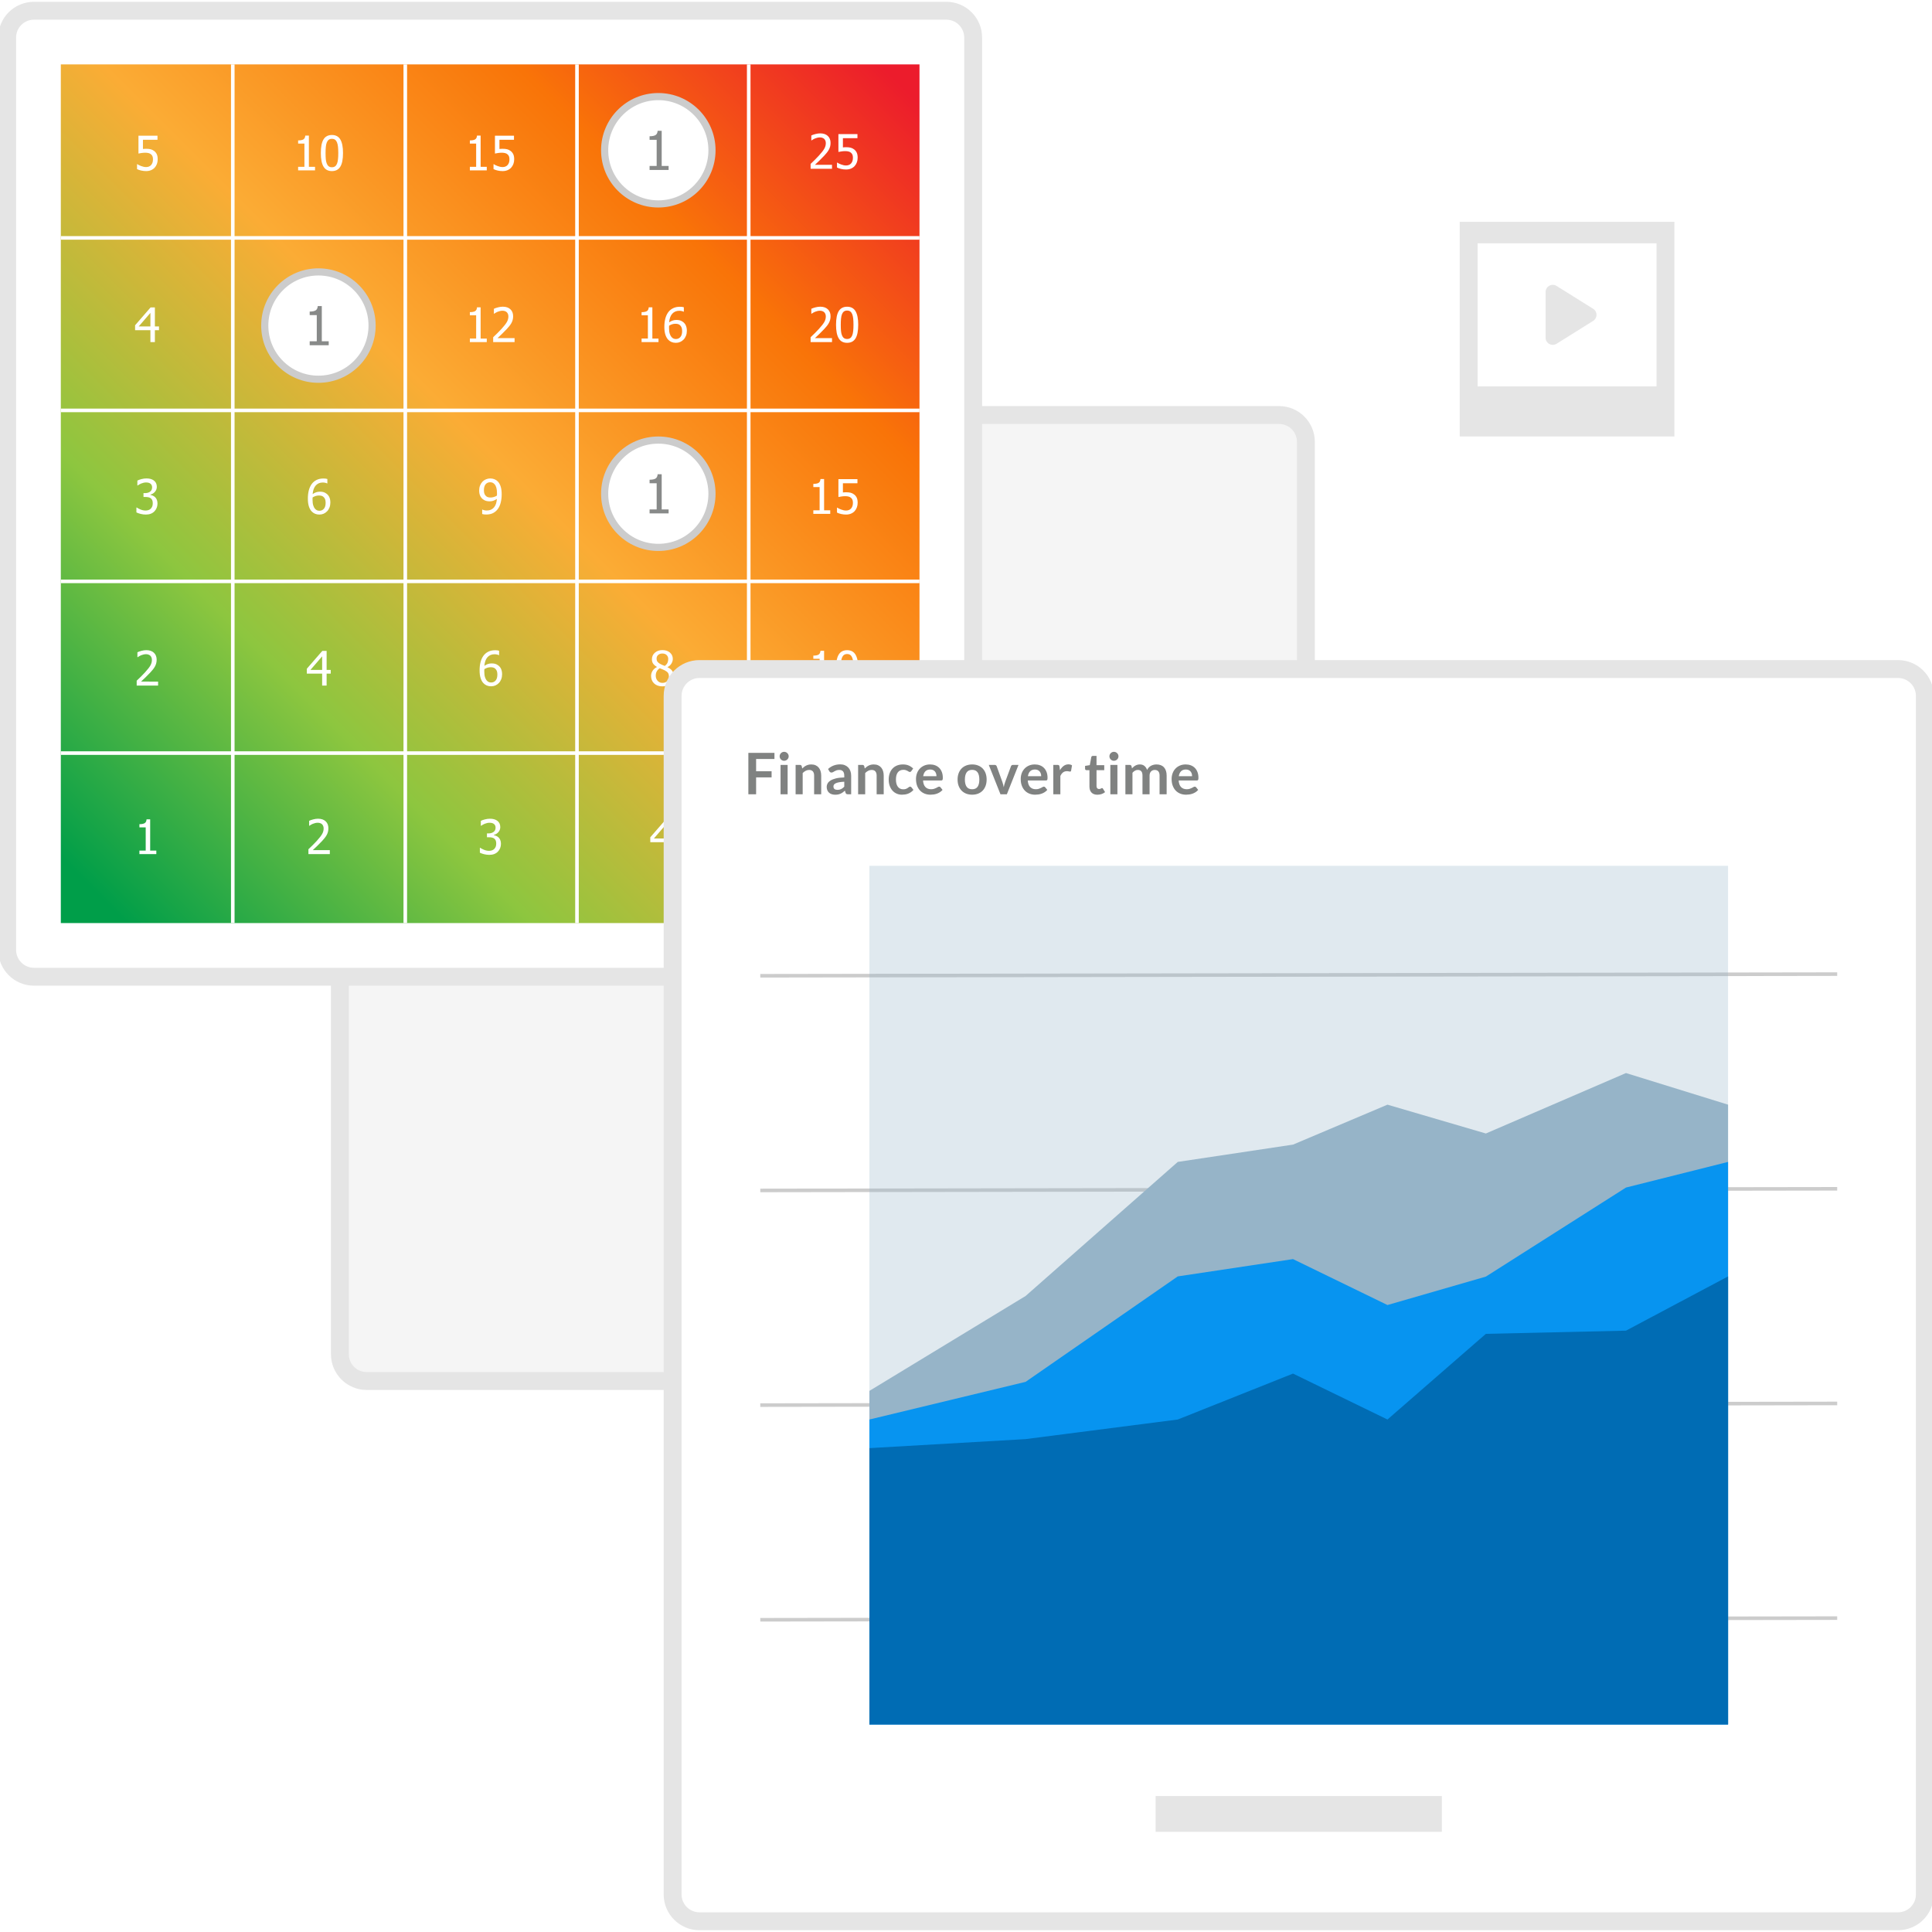
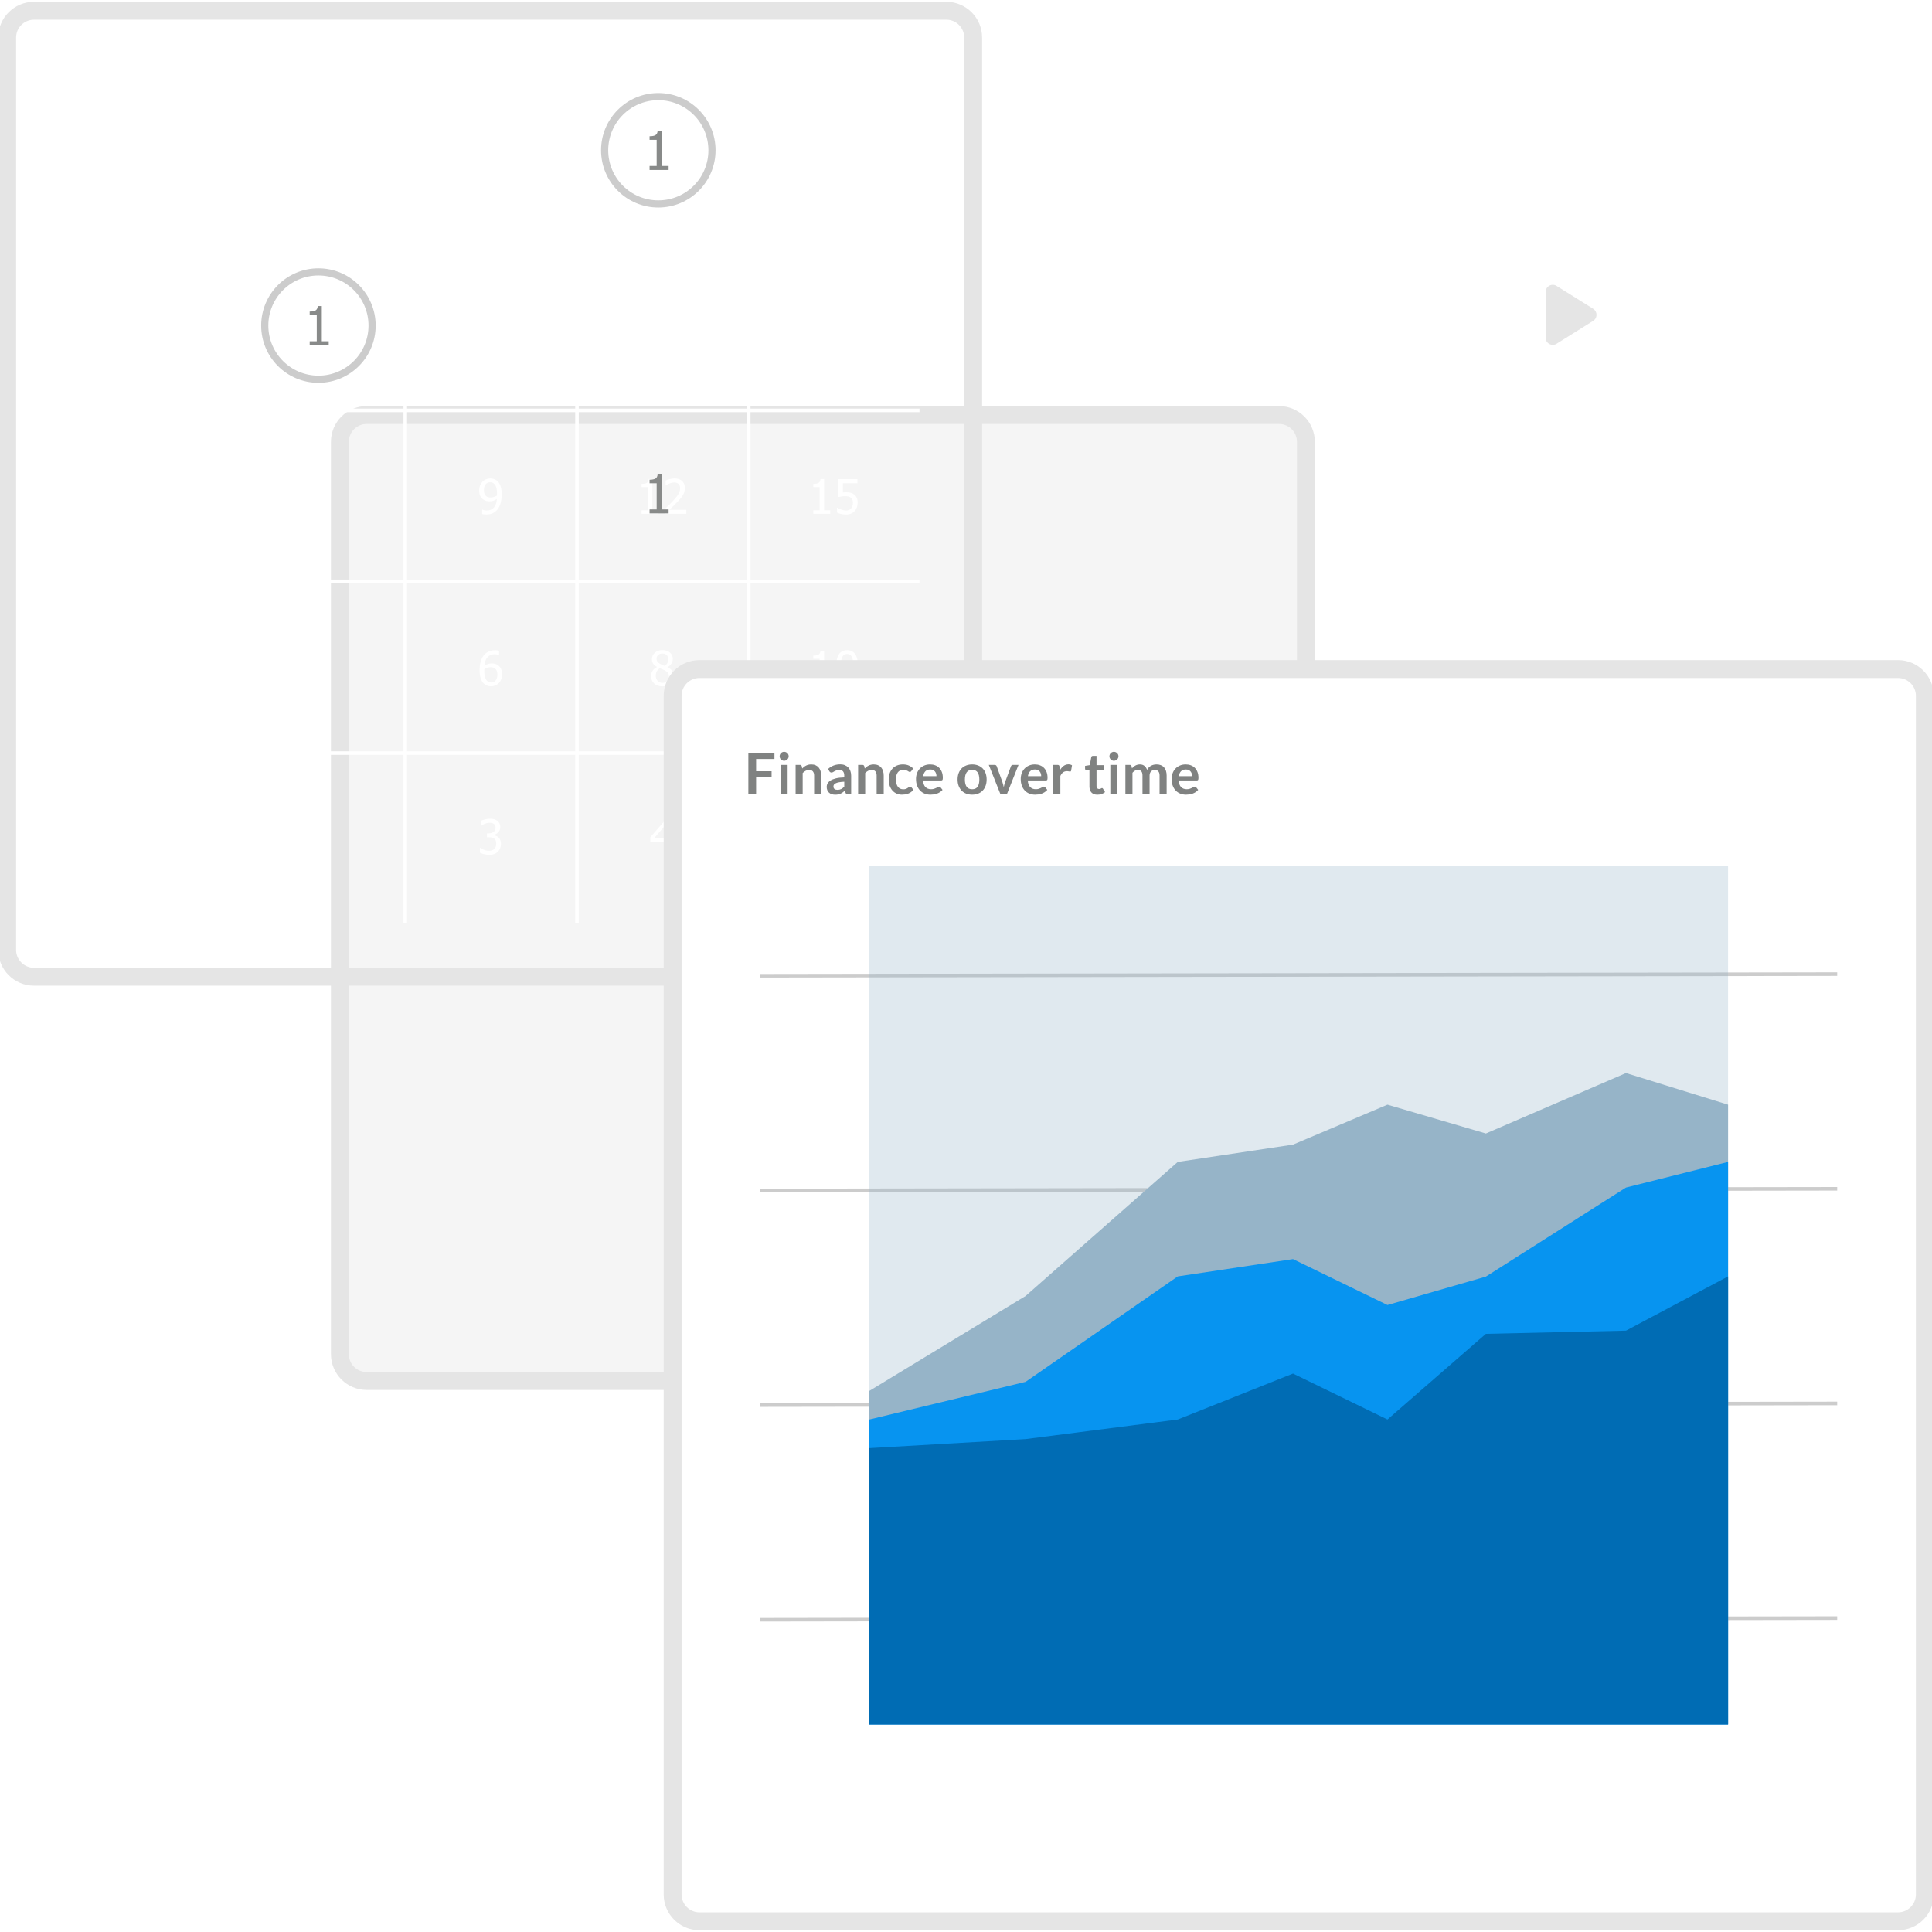
<svg xmlns="http://www.w3.org/2000/svg" xmlns:xlink="http://www.w3.org/1999/xlink" width="540" height="540" viewBox="0 0 540 540">
  <defs>
    <filter id="8lbvqxm6ta" width="101.5%" height="101.5%" x="-.7%" y="-.4%" filterUnits="objectBoundingBox">
      <feOffset dy="1" in="SourceAlpha" result="shadowOffsetOuter1" />
      <feGaussianBlur in="shadowOffsetOuter1" result="shadowBlurOuter1" stdDeviation=".5" />
      <feColorMatrix in="shadowBlurOuter1" values="0 0 0 0 0 0 0 0 0 0 0 0 0 0 0 0 0 0 0.3 0" />
    </filter>
    <filter id="gy7zueh6wc" width="101.5%" height="101.5%" x="-.7%" y="-.4%" filterUnits="objectBoundingBox">
      <feOffset dy="1" in="SourceAlpha" result="shadowOffsetOuter1" />
      <feGaussianBlur in="shadowOffsetOuter1" result="shadowBlurOuter1" stdDeviation=".5" />
      <feColorMatrix in="shadowBlurOuter1" values="0 0 0 0 0 0 0 0 0 0 0 0 0 0 0 0 0 0 0.3 0" />
    </filter>
    <filter id="qsoomwqp0f" width="101.1%" height="101.1%" x="-.6%" y="-.3%" filterUnits="objectBoundingBox">
      <feOffset dy="1" in="SourceAlpha" result="shadowOffsetOuter1" />
      <feGaussianBlur in="shadowOffsetOuter1" result="shadowBlurOuter1" stdDeviation=".5" />
      <feColorMatrix in="shadowBlurOuter1" values="0 0 0 0 0 0 0 0 0 0 0 0 0 0 0 0 0 0 0.3 0" />
    </filter>
    <rect id="35norq2tjb" width="270" height="270" x="96" y="116" rx="7.5" />
-     <rect id="gfa746ccld" width="270" height="270" x="3" y="3" rx="7.5" />
    <rect id="bjw2mgc3sg" width="350" height="350" x="3" y="3" rx="7.5" />
    <linearGradient id="ewieb9ihde" x1="3.774%" x2="97.728%" y1="96.226%" y2="2.272%">
      <stop offset="0%" stop-color="#009E49" />
      <stop offset="25.187%" stop-color="#8DC63F" />
      <stop offset="51.716%" stop-color="#FBAC35" />
      <stop offset="77.426%" stop-color="#F97408" />
      <stop offset="100%" stop-color="#EC1C2C" />
    </linearGradient>
  </defs>
  <g fill="none" fill-rule="evenodd">
    <g>
      <g>
        <g>
          <g fill-rule="nonzero" transform="translate(-698 -2225) translate(130 2225) translate(567)">
            <use fill="#000" filter="url(#8lbvqxm6ta)" xlink:href="#35norq2tjb" />
            <use fill="#F5F5F5" xlink:href="#35norq2tjb" />
          </g>
          <path fill="#E5E5E5" fill-rule="nonzero" d="M358.5 113.5h-255c-5.523 0-10 4.477-10 10v255c0 5.523 4.477 10 10 10h255c5.523 0 10-4.477 10-10v-255c0-5.523-4.477-10-10-10zm-255 5h255c2.761 0 5 2.239 5 5v255c0 2.761-2.239 5-5 5h-255c-2.761 0-5-2.239-5-5v-255c0-2.761 2.239-5 5-5z" transform="translate(-698 -2225) translate(130 2225) translate(567)" />
          <g>
            <g fill-rule="nonzero" transform="translate(-698 -2225) translate(130 2225) translate(567)">
              <use fill="#000" filter="url(#gy7zueh6wc)" xlink:href="#gfa746ccld" />
              <use fill="#FFF" xlink:href="#gfa746ccld" />
            </g>
            <path fill="#E5E5E5" fill-rule="nonzero" d="M265.5.5h-255C4.977.5.5 4.977.5 10.5v255c0 5.523 4.477 10 10 10h255c5.523 0 10-4.477 10-10v-255c0-5.523-4.477-10-10-10zm-255 5h255c2.761 0 5 2.239 5 5v255c0 2.761-2.239 5-5 5h-255c-2.761 0-5-2.239-5-5v-255c0-2.761 2.239-5 5-5z" transform="translate(-698 -2225) translate(130 2225) translate(567)" />
            <g>
-               <path fill="url(#ewieb9ihde)" d="M0 0H240V240H0z" transform="translate(-698 -2225) translate(130 2225) translate(567) translate(18 18)" />
              <g fill="#FFF" fill-rule="nonzero">
                <g>
                  <path d="M.992 0L.992 240-.008 240-.008 0zM49.206 0L49.206 240 48.206 240 48.206 0zM97.198 0L97.198 240 96.198 240 96.198 0zM145.198 0L145.198 240 144.198 240 144.198 0z" transform="translate(-698 -2225) translate(130 2225) translate(567) translate(18 18) translate(47.571)" />
                </g>
                <g>
                  <path d="M.992 0L.992 240-.008 240-.008 0zM49.206 0L49.206 240 48.206 240 48.206 0zM96.992 0L96.992 240 95.992 240 95.992 0zM144.992 0L144.992 240 143.992 240 143.992 0z" transform="translate(-698 -2225) translate(130 2225) translate(567) translate(18 18) rotate(90 96 144)" />
                </g>
              </g>
              <g fill="#FFF" fill-rule="nonzero">
                <path d="M195.192 13.333h-5.983v-1.36c.43-.408.835-.799 1.217-1.172.382-.373.755-.762 1.12-1.166.738-.811 1.241-1.461 1.51-1.95.27-.488.404-.992.404-1.513 0-.27-.042-.506-.127-.71-.085-.204-.2-.373-.348-.508-.152-.13-.328-.227-.528-.293-.2-.065-.418-.097-.657-.097-.23 0-.463.03-.7.088-.237.058-.463.131-.68.218-.183.074-.358.163-.528.267-.169.104-.306.193-.41.267h-.071v-1.38c.269-.135.643-.266 1.123-.394s.934-.192 1.364-.192c.902 0 1.61.24 2.122.719.512.48.768 1.13.768 1.95 0 .377-.044.727-.133 1.048-.09.321-.212.618-.368.892-.16.282-.354.562-.58.84-.225.277-.464.55-.716.82-.408.443-.862.903-1.364 1.38-.5.478-.901.855-1.2 1.133h4.765v1.113zm7.168-3.086c0 .47-.075.903-.225 1.302-.15.4-.359.745-.628 1.036-.273.295-.613.527-1.019.696-.406.17-.86.254-1.364.254-.464 0-.921-.05-1.37-.153-.45-.102-.84-.235-1.169-.4v-1.374h.091c.1.074.243.157.43.25.187.094.393.182.618.264.256.092.49.162.704.212.212.05.45.075.716.075.26 0 .514-.047.761-.14.248-.093.46-.244.638-.453.161-.19.284-.414.368-.67.085-.256.127-.558.127-.905 0-.343-.046-.625-.14-.846-.093-.222-.229-.404-.407-.547-.186-.165-.415-.281-.687-.349-.27-.067-.574-.1-.908-.1-.351 0-.705.027-1.06.08-.357.055-.641.106-.854.154V3.639h5.32v1.14h-4.063v2.578c.156-.018.31-.03.462-.04.152-.008.29-.012.417-.012.494 0 .913.04 1.256.123.343.083.673.243.99.482.32.243.567.547.739.912.171.364.257.84.257 1.425zM195.192 61.778h-5.983v-1.36c.43-.409.835-.8 1.217-1.173.382-.373.755-.761 1.12-1.165.738-.812 1.241-1.462 1.51-1.95.27-.488.404-.993.404-1.514 0-.269-.042-.505-.127-.71-.085-.203-.2-.373-.348-.507-.152-.13-.328-.228-.528-.293-.2-.065-.418-.098-.657-.098-.23 0-.463.03-.7.088-.237.059-.463.131-.68.218-.183.074-.358.163-.528.267-.169.104-.306.193-.41.267h-.071v-1.38c.269-.135.643-.266 1.123-.394s.934-.192 1.364-.192c.902 0 1.61.24 2.122.72.512.479.768 1.129.768 1.95 0 .377-.044.726-.133 1.047-.09.322-.212.619-.368.892-.16.282-.354.562-.58.84-.225.278-.464.551-.716.82-.408.443-.862.903-1.364 1.38-.5.478-.901.856-1.2 1.133h4.765v1.114zm7.324-4.85c0 1.74-.253 3.017-.758 3.83-.506.815-1.286 1.222-2.34 1.222-1.069 0-1.852-.415-2.351-1.244-.5-.829-.749-2.094-.749-3.795 0-1.75.253-3.029.759-3.838.505-.81 1.285-1.215 2.34-1.215 1.068 0 1.851.42 2.35 1.257.5.838.75 2.098.75 3.783zm-1.667 2.955c.126-.32.215-.727.267-1.217.052-.49.078-1.07.078-1.738 0-.665-.026-1.242-.078-1.732-.052-.49-.143-.899-.273-1.224-.13-.33-.31-.58-.537-.752-.228-.172-.524-.257-.889-.257-.36 0-.656.085-.889.257-.232.171-.415.426-.55.765-.13.33-.219.746-.267 1.25-.047.503-.071 1.072-.071 1.706 0 .677.02 1.243.062 1.699.04.455.13.863.27 1.224.126.334.305.591.537.771.232.18.535.27.908.27.36 0 .657-.085.889-.257.232-.171.413-.426.543-.765zM194.697 109.778h-4.727v-.99h1.758v-6.497h-1.758v-.886c.665 0 1.154-.094 1.469-.283.314-.189.491-.546.53-1.07h1.01v8.736h1.718v.99zm7.663-3.086c0 .469-.075.903-.225 1.302-.15.4-.359.744-.628 1.035-.273.295-.613.527-1.019.697-.406.169-.86.254-1.364.254-.464 0-.921-.051-1.37-.153-.45-.102-.84-.236-1.169-.4v-1.374h.091c.1.073.243.157.43.25s.393.181.618.264c.256.091.49.162.704.211.212.05.45.075.716.075.26 0 .514-.046.761-.14.248-.093.46-.244.638-.452.161-.191.284-.415.368-.67.085-.257.127-.558.127-.906 0-.343-.046-.625-.14-.846-.093-.221-.229-.404-.407-.547-.186-.165-.415-.28-.687-.348-.27-.067-.574-.101-.908-.101-.351 0-.705.027-1.06.081-.357.055-.641.106-.854.153v-4.993h5.32v1.14h-4.063v2.577c.156-.017.31-.03.462-.039.152-.009.29-.013.417-.013.494 0 .913.041 1.256.124.343.082.673.243.99.482.32.243.567.546.739.911.171.365.257.84.257 1.426zM194.697 157.778h-4.727v-.99h1.758v-6.497h-1.758v-.886c.665 0 1.154-.094 1.469-.283.314-.189.491-.546.53-1.07h1.01v8.736h1.718v.99zm7.82-4.85c0 1.74-.254 3.017-.76 3.83-.505.815-1.285 1.222-2.34 1.222-1.068 0-1.851-.415-2.35-1.244-.5-.829-.749-2.094-.749-3.795 0-1.75.253-3.029.759-3.838.505-.81 1.285-1.215 2.34-1.215 1.068 0 1.851.42 2.35 1.257.5.838.75 2.098.75 3.783zm-1.668 2.955c.126-.32.215-.727.267-1.217.052-.49.078-1.07.078-1.738 0-.665-.026-1.242-.078-1.732-.052-.49-.143-.899-.273-1.224-.13-.33-.31-.58-.537-.752-.228-.172-.524-.257-.889-.257-.36 0-.656.085-.889.257-.232.171-.415.426-.55.765-.13.33-.219.746-.267 1.25-.047.503-.071 1.072-.071 1.706 0 .677.02 1.243.062 1.699.04.455.13.863.27 1.224.126.334.305.591.537.771.232.18.535.27.908.27.36 0 .657-.085.889-.257.232-.171.413-.426.543-.765zM198.72 201.803c0 .469-.074.903-.224 1.302-.15.4-.36.744-.628 1.035-.274.295-.613.528-1.02.697-.405.17-.86.254-1.363.254-.465 0-.921-.051-1.37-.153-.45-.102-.84-.236-1.17-.4v-1.374h.092c.1.073.243.157.43.25.186.094.392.181.618.264.256.091.49.162.703.212.213.05.452.074.716.074.26 0 .515-.046.762-.14.247-.093.46-.244.638-.452.16-.191.283-.415.368-.67.085-.257.127-.558.127-.906 0-.342-.047-.625-.14-.846-.093-.221-.23-.404-.407-.547-.187-.165-.416-.28-.687-.348-.271-.067-.574-.101-.908-.101-.352 0-.705.027-1.061.081-.356.055-.64.106-.853.153v-4.993h5.319v1.14h-4.063v2.577c.157-.017.31-.03.463-.039.152-.008.29-.013.416-.013.495 0 .914.041 1.257.124.343.082.673.243.99.482.32.243.567.547.738.911.172.365.257.84.257 1.426zM147.192 13.778h-5.983v-1.36c.43-.409.835-.8 1.217-1.173.382-.373.755-.761 1.12-1.165.738-.812 1.241-1.462 1.51-1.95.27-.488.404-.993.404-1.514 0-.269-.042-.505-.127-.71-.085-.203-.2-.373-.348-.507-.152-.13-.328-.228-.528-.293-.2-.065-.418-.098-.657-.098-.23 0-.463.03-.7.088-.237.059-.463.131-.68.218-.183.074-.358.163-.528.267-.169.104-.306.193-.41.267h-.071v-1.38c.269-.135.643-.266 1.123-.394s.934-.192 1.364-.192c.902 0 1.61.24 2.122.72.512.479.768 1.129.768 1.95 0 .377-.044.726-.133 1.047-.09.322-.212.619-.368.892-.16.282-.354.562-.58.84-.225.278-.464.551-.716.82-.408.443-.862.903-1.364 1.38-.5.478-.901.856-1.2 1.133h4.765v1.114zm7.324-4.85c0 1.74-.253 3.017-.758 3.83-.506.815-1.286 1.222-2.34 1.222-1.069 0-1.852-.415-2.351-1.244-.5-.829-.749-2.094-.749-3.795 0-1.75.253-3.029.759-3.838.505-.81 1.285-1.215 2.34-1.215 1.068 0 1.851.42 2.35 1.257.5.838.75 2.098.75 3.783zm-1.667 2.955c.126-.32.215-.727.267-1.217.052-.49.078-1.07.078-1.738 0-.665-.026-1.242-.078-1.732-.052-.49-.143-.899-.273-1.224-.13-.33-.31-.58-.537-.752-.228-.172-.524-.257-.889-.257-.36 0-.656.085-.889.257-.232.171-.415.426-.55.765-.13.33-.219.746-.267 1.25-.047.503-.071 1.072-.071 1.706 0 .677.02 1.243.062 1.699.04.455.13.863.27 1.224.126.334.305.591.537.771.232.18.535.27.908.27.36 0 .657-.085.889-.257.232-.171.413-.426.543-.765zM146.697 61.778h-4.727v-.99h1.758v-6.497h-1.758v-.886c.665 0 1.154-.094 1.469-.283.314-.189.491-.546.53-1.07h1.01v8.736h1.718v.99zm7.923-3.145c0 .5-.082.96-.247 1.38-.165.421-.386.773-.664 1.055-.291.3-.617.526-.977.68-.36.155-.757.232-1.191.232-.439 0-.837-.074-1.195-.222-.358-.147-.674-.367-.947-.657-.334-.352-.596-.822-.785-1.41-.188-.588-.283-1.312-.283-2.171 0-.842.087-1.603.26-2.282.174-.68.441-1.27.801-1.774.352-.49.805-.874 1.361-1.15.556-.275 1.198-.413 1.927-.413.217 0 .419.011.606.033.186.022.351.056.494.104v1.244h-.058c-.117-.065-.287-.125-.508-.18-.221-.054-.458-.08-.71-.08-.807 0-1.46.272-1.956.816-.497.545-.791 1.353-.882 2.425.308-.217.625-.384.95-.5.326-.118.682-.177 1.068-.177.378 0 .709.038.993.114.284.076.58.23.889.46.355.268.62.61.794 1.021.173.413.26.897.26 1.452zm-1.321.052c0-.399-.052-.733-.157-1.002-.104-.27-.273-.5-.507-.69-.17-.14-.362-.23-.577-.274-.214-.043-.435-.065-.66-.065-.304 0-.6.046-.886.137-.286.09-.568.223-.846.397-.009.095-.015.188-.02.277-.004.089-.006.2-.006.335 0 .673.066 1.215.198 1.628.133.412.297.724.492.937.186.204.379.347.576.43.198.082.411.123.641.123.521 0 .943-.186 1.267-.56.323-.373.485-.93.485-1.673zM146.697 109.778h-4.727v-.99h1.758v-6.497h-1.758v-.886c.665 0 1.154-.094 1.469-.283.314-.189.491-.546.53-1.07h1.01v8.736h1.718v.99zm7.773 0h-5.983v-1.36c.43-.409.836-.8 1.218-1.173s.755-.761 1.12-1.165c.738-.812 1.241-1.462 1.51-1.95.27-.488.404-.993.404-1.514 0-.269-.043-.505-.127-.71-.085-.203-.201-.373-.349-.507-.151-.13-.327-.228-.527-.293-.2-.065-.419-.098-.657-.098-.23 0-.464.03-.7.088-.237.059-.464.131-.68.218-.183.074-.359.163-.528.267-.17.104-.306.193-.41.267h-.072v-1.38c.27-.135.644-.266 1.123-.394.48-.128.935-.192 1.364-.192.903 0 1.61.24 2.123.72.512.479.768 1.129.768 1.95 0 .377-.045.726-.134 1.047-.089.322-.211.619-.367.892-.161.282-.354.562-.58.84-.226.278-.464.551-.716.82-.408.443-.863.903-1.364 1.38-.501.478-.902.856-1.201 1.133h4.765v1.114zM149.418 150.343c0-.434-.145-.797-.436-1.087-.29-.291-.694-.437-1.21-.437-.474 0-.861.13-1.163.391-.301.26-.452.612-.452 1.055 0 .32.077.592.23.814.155.22.386.42.694.599.135.073.34.175.615.306.276.13.527.232.752.305.378-.29.634-.589.769-.895.134-.306.201-.656.201-1.051zm.183 4.857c0-.4-.078-.716-.235-.95-.156-.235-.458-.474-.905-.717-.147-.082-.344-.171-.589-.267-.245-.095-.522-.208-.83-.338-.36.238-.636.532-.827.882-.19.35-.286.747-.286 1.194 0 .586.177 1.07.53 1.452.354.382.798.573 1.332.573.547 0 .985-.164 1.315-.491.33-.328.495-.774.495-1.338zm-1.823 2.8c-.482 0-.92-.072-1.315-.216-.395-.143-.732-.35-1.01-.618-.273-.26-.48-.57-.621-.928-.141-.358-.212-.737-.212-1.136 0-.525.14-1.008.42-1.449.28-.44.687-.79 1.22-1.051v-.04c-.477-.277-.83-.58-1.06-.91-.23-.33-.345-.743-.345-1.238 0-.729.275-1.336.826-1.822.552-.487 1.25-.73 2.097-.73.88 0 1.587.232 2.119.694.532.462.797 1.053.797 1.774 0 .434-.127.864-.38 1.289-.254.425-.62.757-1.097.996v.04c.564.264.991.585 1.282.963.29.377.436.863.436 1.458 0 .829-.3 1.523-.901 2.083-.601.56-1.353.84-2.256.84zM151.085 201.556h-1.152v3.333h-1.25v-3.333h-4.284v-1.368l4.336-4.993h1.198v5.319h1.152v1.042zm-2.402-1.042v-3.79l-3.269 3.79h3.269zM98.697 13.778H93.97v-.99h1.758V6.291H93.97v-.886c.665 0 1.154-.094 1.469-.283.314-.189.491-.546.53-1.07h1.01v8.736h1.718v.99zm7.663-3.086c0 .469-.075.903-.225 1.302-.15.4-.359.744-.628 1.035-.273.295-.613.527-1.019.697-.406.169-.86.254-1.364.254-.464 0-.921-.051-1.37-.153-.45-.102-.84-.236-1.169-.4v-1.374h.091c.1.073.243.157.43.25s.393.181.618.264c.256.091.49.162.704.211.212.05.45.075.716.075.26 0 .514-.046.761-.14.248-.093.46-.244.638-.452.161-.191.284-.415.368-.67.085-.257.127-.558.127-.906 0-.343-.046-.625-.14-.846-.093-.221-.229-.404-.407-.547-.186-.165-.415-.28-.687-.348-.27-.067-.574-.101-.908-.101-.351 0-.705.027-1.06.081-.357.055-.641.106-.854.153V4.084h5.32v1.14h-4.063V7.8c.156-.017.31-.03.462-.039.152-.009.29-.013.417-.013.494 0 .913.041 1.256.124.343.082.673.243.99.482.32.243.567.546.739.911.171.365.257.84.257 1.426zM98.697 61.778H93.97v-.99h1.758v-6.497H93.97v-.886c.665 0 1.154-.094 1.469-.283.314-.189.491-.546.53-1.07h1.01v8.736h1.718v.99zm7.773 0h-5.983v-1.36c.43-.409.836-.8 1.218-1.173s.755-.761 1.12-1.165c.738-.812 1.241-1.462 1.51-1.95.27-.488.404-.993.404-1.514 0-.269-.043-.505-.127-.71-.085-.203-.201-.373-.349-.507-.151-.13-.327-.228-.527-.293-.2-.065-.419-.098-.657-.098-.23 0-.464.03-.7.088-.237.059-.464.131-.68.218-.183.074-.359.163-.528.267-.17.104-.306.193-.41.267h-.072v-1.38c.27-.135.644-.266 1.123-.394.48-.128.935-.192 1.364-.192.903 0 1.61.24 2.123.72.512.479.768 1.129.768 1.95 0 .377-.045.726-.134 1.047-.089.322-.211.619-.367.892-.161.282-.354.562-.58.84-.226.278-.464.551-.716.82-.408.443-.863.903-1.364 1.38-.501.478-.902.856-1.201 1.133h4.765v1.114zM101.555 104.068c0-.66-.06-1.197-.182-1.611-.122-.415-.289-.735-.501-.96-.191-.209-.385-.352-.58-.43-.195-.078-.41-.117-.644-.117-.534 0-.96.19-1.276.573-.317.382-.476.935-.476 1.66 0 .408.052.744.157 1.009.104.265.273.492.507.683.165.135.352.225.56.27.209.046.432.069.67.069.279 0 .578-.049.9-.147.32-.097.6-.226.84-.387l.015-.257c.007-.106.01-.225.01-.355zm-4.98-.833c0-.5.081-.955.244-1.367.163-.413.385-.769.667-1.068.27-.287.598-.51.986-.67.389-.161.783-.242 1.182-.242.447 0 .852.075 1.214.225.363.15.676.366.941.648.334.356.594.822.778 1.4.184.577.277 1.306.277 2.187 0 .803-.09 1.564-.27 2.282-.18.718-.446 1.314-.798 1.787-.373.504-.821.888-1.344 1.152-.523.265-1.169.398-1.937.398-.174 0-.358-.01-.554-.03-.195-.02-.377-.055-.547-.107v-1.244h.066c.108.061.277.12.507.176.23.057.465.085.704.085.85 0 1.519-.28 2.005-.84.486-.56.761-1.36.827-2.402-.348.234-.679.405-.993.514-.315.108-.657.163-1.026.163-.36 0-.688-.04-.983-.118-.295-.078-.592-.23-.892-.455-.347-.265-.61-.6-.787-1.006-.178-.406-.267-.895-.267-1.468zM102.98 154.633c0 .5-.082.96-.246 1.38-.165.421-.387.773-.665 1.055-.29.3-.616.526-.976.68-.36.155-.757.232-1.192.232-.438 0-.836-.074-1.194-.222-.358-.147-.674-.367-.947-.657-.335-.352-.596-.822-.785-1.41-.189-.588-.283-1.312-.283-2.171 0-.842.087-1.603.26-2.282.174-.68.44-1.27.801-1.774.352-.49.805-.874 1.36-1.15.556-.275 1.199-.413 1.928-.413.217 0 .419.011.605.033.187.022.352.056.495.104v1.244h-.059c-.117-.065-.286-.125-.507-.18-.222-.054-.458-.08-.71-.08-.807 0-1.46.272-1.956.816-.497.545-.791 1.353-.883 2.425.309-.217.625-.384.951-.5.326-.118.681-.177 1.068-.177.377 0 .708.038.993.114.284.076.58.23.888.46.356.268.62.61.794 1.021.174.413.26.897.26 1.452zm-1.32.052c0-.399-.053-.733-.157-1.002-.104-.27-.273-.5-.508-.69-.169-.14-.361-.23-.576-.274-.215-.043-.435-.065-.66-.065-.305 0-.6.046-.886.137-.287.09-.569.223-.847.397-.008.095-.015.188-.02.277-.003.089-.006.2-.006.335 0 .673.067 1.215.199 1.628.132.412.296.724.492.937.186.204.378.347.576.43.197.082.411.123.641.123.52 0 .943-.186 1.266-.56.324-.373.485-.93.485-1.673zM99.465 196.12c-.234 0-.468.028-.703.084-.234.056-.464.13-.69.221-.208.087-.39.178-.544.274-.154.095-.291.184-.413.267h-.078v-1.374c.282-.152.665-.29 1.149-.413.484-.124.945-.186 1.383-.186.439 0 .822.045 1.15.134.327.088.623.226.888.413.287.208.503.46.648.755.145.295.218.64.218 1.035 0 .534-.176 1.003-.527 1.407-.352.403-.773.66-1.263.768v.09c.204.04.422.107.654.203.232.095.448.236.648.423s.362.426.488.72c.126.292.189.65.189 1.07 0 .439-.075.841-.225 1.208-.15.367-.361.691-.634.973-.283.295-.623.519-1.023.67-.399.153-.852.229-1.36.229-.486 0-.968-.059-1.446-.176-.477-.117-.879-.258-1.204-.423v-1.374h.091c.274.2.64.39 1.1.573.46.182.92.273 1.38.273.265 0 .531-.042.798-.127.267-.084.49-.222.667-.413.174-.19.306-.401.398-.631.09-.23.136-.521.136-.873 0-.351-.05-.64-.153-.866-.102-.225-.244-.403-.426-.534-.182-.13-.398-.22-.648-.27-.25-.05-.52-.075-.81-.075h-.554v-1.08h.43c.586 0 1.062-.14 1.429-.417.367-.278.55-.681.55-1.211 0-.243-.048-.452-.143-.628-.096-.176-.217-.316-.365-.42-.165-.113-.347-.191-.547-.235-.2-.043-.412-.065-.638-.065zM50.697 13.778H45.97v-.99h1.758V6.291H45.97v-.886c.665 0 1.154-.094 1.469-.283.314-.189.491-.546.53-1.07h1.01v8.736h1.718v.99zm7.82-4.85c0 1.74-.254 3.017-.76 3.83-.505.815-1.285 1.222-2.34 1.222-1.068 0-1.851-.415-2.35-1.244-.5-.829-.749-2.094-.749-3.795 0-1.75.253-3.029.759-3.838.505-.81 1.285-1.215 2.34-1.215 1.068 0 1.851.42 2.35 1.257.5.838.75 2.098.75 3.783zm-1.668 2.955c.126-.32.215-.727.267-1.217.052-.49.078-1.07.078-1.738 0-.665-.026-1.242-.078-1.732-.052-.49-.143-.899-.273-1.224-.13-.33-.31-.58-.537-.752-.228-.172-.524-.257-.889-.257-.36 0-.656.085-.889.257-.232.171-.415.426-.55.765-.13.33-.219.746-.267 1.25-.047.503-.071 1.072-.071 1.706 0 .677.02 1.243.062 1.699.04.455.13.863.27 1.224.126.334.305.591.537.771.232.18.535.27.908.27.36 0 .657-.085.889-.257.232-.171.413-.426.543-.765zM53.418 54.343c0-.434-.145-.797-.436-1.087-.29-.291-.694-.437-1.21-.437-.474 0-.861.13-1.163.391-.301.26-.452.612-.452 1.055 0 .32.077.592.23.814.155.22.386.42.694.599.135.073.34.175.615.306.276.13.527.232.752.305.378-.29.634-.589.769-.895.134-.306.201-.656.201-1.051zm.183 4.857c0-.4-.078-.716-.235-.95-.156-.235-.458-.474-.905-.717-.147-.082-.344-.171-.589-.267-.245-.095-.522-.208-.83-.338-.36.238-.636.532-.827.882-.19.35-.286.747-.286 1.194 0 .586.177 1.07.53 1.452.354.382.798.573 1.332.573.547 0 .985-.164 1.315-.491.33-.328.495-.774.495-1.338zM51.778 62c-.482 0-.92-.072-1.315-.216-.395-.143-.732-.35-1.01-.618-.273-.26-.48-.57-.621-.928-.141-.358-.212-.737-.212-1.136 0-.525.14-1.008.42-1.449.28-.44.687-.79 1.22-1.051v-.04c-.477-.277-.83-.58-1.06-.91-.23-.33-.345-.743-.345-1.238 0-.729.275-1.336.826-1.822.552-.487 1.25-.73 2.097-.73.88 0 1.587.232 2.119.694.532.462.797 1.053.797 1.774 0 .434-.127.864-.38 1.289-.254.425-.62.757-1.097.996v.04c.564.264.991.585 1.282.963.29.377.436.863.436 1.458 0 .829-.3 1.523-.901 2.083-.601.56-1.353.84-2.256.84zM54.98 106.633c0 .5-.082.96-.246 1.38-.165.421-.387.773-.665 1.055-.29.3-.616.526-.976.68-.36.155-.757.232-1.192.232-.438 0-.836-.074-1.194-.222-.358-.147-.674-.367-.947-.657-.335-.352-.596-.822-.785-1.41-.189-.588-.283-1.312-.283-2.171 0-.842.087-1.603.26-2.282.174-.68.44-1.27.801-1.774.352-.49.805-.874 1.36-1.15.556-.275 1.199-.413 1.928-.413.217 0 .419.011.605.033.187.022.352.056.495.104v1.244h-.059c-.117-.065-.286-.125-.507-.18-.222-.054-.458-.08-.71-.08-.807 0-1.46.272-1.956.816-.497.545-.791 1.353-.883 2.425.309-.217.625-.384.951-.5.326-.118.681-.177 1.068-.177.377 0 .708.038.993.114.284.076.58.23.888.46.356.268.62.61.794 1.021.174.413.26.897.26 1.452zm-1.32.052c0-.399-.053-.733-.157-1.002-.104-.27-.273-.5-.508-.69-.169-.14-.361-.23-.576-.274-.215-.043-.435-.065-.66-.065-.305 0-.6.046-.886.137-.287.09-.569.223-.847.397-.008.095-.015.188-.02.277-.003.089-.006.2-.006.335 0 .673.067 1.215.199 1.628.132.412.296.724.492.937.186.204.378.347.576.43.197.082.411.123.641.123.52 0 .943-.186 1.266-.56.324-.373.485-.93.485-1.673zM55.085 154.444h-1.152v3.334h-1.25v-3.334h-4.284v-1.367l4.336-4.993h1.198v5.319h1.152v1.041zm-2.402-1.041v-3.79l-3.269 3.79h3.269zM54.831 204.889h-5.983v-1.36c.43-.409.836-.8 1.218-1.173.381-.373.755-.761 1.12-1.165.737-.812 1.24-1.462 1.51-1.95.269-.488.403-.993.403-1.514 0-.269-.042-.505-.127-.71-.084-.203-.2-.372-.348-.507-.152-.13-.328-.228-.527-.293-.2-.065-.419-.098-.658-.098-.23 0-.463.03-.7.088-.236.059-.463.132-.68.218-.182.074-.358.163-.527.267-.17.104-.306.193-.41.267h-.072v-1.38c.269-.135.643-.266 1.123-.394s.934-.192 1.364-.192c.903 0 1.61.24 2.122.72.512.48.769 1.129.769 1.95 0 .377-.045.726-.134 1.048-.089.32-.212.618-.368.891-.16.283-.354.562-.58.84-.225.278-.464.551-.715.82-.408.443-.863.903-1.364 1.38-.502.478-.902.856-1.201 1.134h4.765v1.113zM6.72 10.692c0 .469-.074.903-.224 1.302-.15.4-.36.744-.628 1.035-.274.295-.613.527-1.02.697-.405.169-.86.254-1.363.254-.465 0-.921-.051-1.37-.153-.45-.102-.84-.236-1.17-.4v-1.374h.092c.1.073.243.157.43.25.186.093.392.181.618.264.256.091.49.162.703.211.213.05.452.075.716.075.26 0 .515-.046.762-.14.247-.093.46-.244.638-.452.16-.191.283-.415.368-.67.085-.257.127-.558.127-.906 0-.343-.047-.625-.14-.846-.093-.221-.23-.404-.407-.547-.187-.165-.416-.28-.687-.348-.271-.067-.574-.101-.908-.101-.352 0-.705.027-1.061.081-.356.055-.64.106-.853.153V4.084h5.319v1.14H2.599V7.8c.157-.017.31-.03.463-.039.152-.009.29-.013.416-.013.495 0 .914.041 1.257.124.343.082.673.243.99.482.32.243.567.546.738.911.172.365.257.84.257 1.426zM7.085 58.444H5.933v3.334h-1.25v-3.334H.399v-1.367l4.336-4.993h1.198v5.319h1.152v1.041zm-2.402-1.041v-3.79l-3.269 3.79h3.269zM3.465 101.008c-.234 0-.468.028-.703.085-.234.056-.464.13-.69.221-.208.087-.39.178-.544.274-.154.095-.291.184-.413.267h-.078v-1.374c.282-.152.665-.29 1.149-.414.484-.123.945-.185 1.383-.185.439 0 .822.044 1.15.133.327.09.623.227.888.414.287.208.503.46.648.755.145.295.218.64.218 1.035 0 .534-.176 1.003-.527 1.406-.352.404-.773.66-1.263.769v.09c.204.04.422.107.654.203.232.095.448.236.648.423.2.186.362.426.488.72.126.292.189.65.189 1.07 0 .439-.075.841-.225 1.208-.15.367-.361.691-.634.973-.283.295-.623.519-1.023.67-.399.153-.852.229-1.36.229-.486 0-.968-.059-1.446-.176-.477-.117-.879-.258-1.204-.423v-1.374h.091c.274.2.64.39 1.1.573.46.182.92.273 1.38.273.265 0 .531-.042.798-.127.267-.084.49-.222.667-.413.174-.191.306-.402.398-.632.09-.23.136-.52.136-.872s-.05-.64-.153-.866c-.102-.226-.244-.404-.426-.534s-.398-.22-.648-.27c-.25-.05-.52-.075-.81-.075h-.554v-1.08h.43c.586 0 1.062-.14 1.429-.417.367-.278.55-.682.55-1.211 0-.243-.048-.453-.143-.628-.096-.176-.217-.316-.365-.42-.165-.113-.347-.191-.547-.235-.2-.043-.412-.065-.638-.065zM6.831 157.778H.848v-1.36c.43-.409.836-.8 1.218-1.173.381-.373.755-.761 1.12-1.165.737-.812 1.24-1.462 1.51-1.95.269-.488.403-.993.403-1.514 0-.269-.042-.505-.127-.71-.084-.203-.2-.373-.348-.507-.152-.13-.328-.228-.527-.293-.2-.065-.419-.098-.658-.098-.23 0-.463.03-.7.088-.236.059-.463.131-.68.218-.182.074-.358.163-.527.267-.17.104-.306.193-.41.267H1.05v-1.38c.269-.135.643-.266 1.123-.394s.934-.192 1.364-.192c.903 0 1.61.24 2.122.72.512.479.769 1.129.769 1.95 0 .377-.045.726-.134 1.047-.089.322-.212.619-.368.892-.16.282-.354.562-.58.84-.225.278-.464.551-.715.82-.408.443-.863.903-1.364 1.38-.502.478-.902.856-1.201 1.133H6.83v1.114zM6.336 204.889H1.61v-.99h1.758v-6.497H1.61v-.886c.664 0 1.153-.094 1.468-.283.315-.189.491-.545.53-1.07h1.01v8.736h1.718v.99z" transform="translate(-698 -2225) translate(130 2225) translate(567) translate(18 18) translate(20.357 15.841)" />
              </g>
            </g>
            <g transform="translate(-698 -2225) translate(130 2225) translate(567) translate(75 76)">
              <circle cx="15" cy="15" r="15" fill="#FFF" stroke="#CCC" stroke-width="2" />
              <path fill="#888A89" fill-rule="nonzero" d="M17.878 20.5v-1.113h-1.933v-9.83H14.81c-.044.591-.243.993-.597 1.205-.354.213-.905.32-1.652.32v.995h1.978v7.31H12.56V20.5h5.317z" />
            </g>
            <g transform="translate(-698 -2225) translate(130 2225) translate(567) translate(170 123)">
-               <circle cx="15" cy="15" r="15" fill="#FFF" stroke="#CCC" stroke-width="2" />
              <path fill="#888A89" fill-rule="nonzero" d="M17.878 20.5v-1.113h-1.933v-9.83H14.81c-.044.591-.243.993-.597 1.205-.354.213-.905.32-1.652.32v.995h1.978v7.31H12.56V20.5h5.317z" />
            </g>
            <g transform="translate(-698 -2225) translate(130 2225) translate(567) translate(170 27)">
              <circle cx="15" cy="15" r="15" fill="#FFF" stroke="#CCC" stroke-width="2" />
              <path fill="#888A89" fill-rule="nonzero" d="M17.878 20.5v-1.113h-1.933v-9.83H14.81c-.044.591-.243.993-.597 1.205-.354.213-.905.32-1.652.32v.995h1.978v7.31H12.56V20.5h5.317z" />
            </g>
          </g>
          <g>
            <g fill-rule="nonzero" transform="translate(-698 -2225) translate(130 2225) translate(567) translate(186 184)">
              <use fill="#000" filter="url(#qsoomwqp0f)" xlink:href="#bjw2mgc3sg" />
              <use fill="#FFF" xlink:href="#bjw2mgc3sg" />
            </g>
            <path fill="#E5E5E5" fill-rule="nonzero" d="M345.5.5h-335C4.977.5.5 4.977.5 10.5v335c0 5.523 4.477 10 10 10h335c5.523 0 10-4.477 10-10v-335c0-5.523-4.477-10-10-10zm-335 5h335c2.761 0 5 2.239 5 5v335c0 2.761-2.239 5-5 5h-335c-2.761 0-5-2.239-5-5v-335c0-2.761 2.239-5 5-5z" transform="translate(-698 -2225) translate(130 2225) translate(567) translate(186 184)" />
            <g fill="#CCC" fill-rule="nonzero">
              <path d="M300.499 179.769L300.501 180.769-.499 181.231-.501 180.231zM300.499 119.769L300.501 120.769-.499 121.231-.501 120.231zM300.499 59.769L300.501 60.769-.499 61.231-.501 60.231zM300.499-.231L300.501.769-.499 1.231-.501.231z" transform="translate(-698 -2225) translate(130 2225) translate(567) translate(186 184) translate(28 88)" />
            </g>
            <g>
              <path fill="#96B4C8" fill-opacity=".3" d="M0 0H240V240H0z" transform="translate(-698 -2225) translate(130 2225) translate(567) translate(186 184) translate(58 58)" />
              <path fill="#96B4C8" d="M0 146.758L43.655 120.234 86.19 82.758 118.4 77.922 144.8 66.758 172.303 74.815 211.467 57.922 240 66.758 240 240 0 240z" transform="translate(-698 -2225) translate(130 2225) translate(567) translate(186 184) translate(58 58)" />
              <path fill="#0794F0" d="M0 154.758L43.655 144.234 86.19 114.758 118.4 109.922 144.8 122.758 172.303 114.815 211.467 89.922 240 82.758 240 240 0 240z" transform="translate(-698 -2225) translate(130 2225) translate(567) translate(186 184) translate(58 58)" />
              <path fill="#006CB4" d="M0 162.758L43.655 160.234 86.19 154.758 118.4 141.922 144.8 154.758 172.303 130.815 211.467 129.922 240 114.758 240 240 0 240z" transform="translate(-698 -2225) translate(130 2225) translate(567) translate(186 184) translate(58 58)" />
            </g>
            <path fill="#616362" fill-rule="nonzero" d="M26.336 38v-4.712h4.328v-1.72h-4.328v-3.424h5.128v-1.712h-7.296V38h2.168zm7.824-9.36c.176 0 .341-.033.496-.1.155-.067.29-.156.404-.268.115-.112.207-.243.276-.392.07-.15.104-.31.104-.48 0-.176-.035-.341-.104-.496-.07-.155-.161-.288-.276-.4-.115-.112-.25-.201-.404-.268-.155-.067-.32-.1-.496-.1-.17 0-.332.033-.484.1-.152.067-.284.156-.396.268-.112.112-.201.245-.268.4-.067.155-.1.32-.1.496 0 .17.033.33.1.48.067.15.156.28.268.392.112.112.244.201.396.268.152.067.313.1.484.1zm.984 9.36v-8.208h-1.976V38h1.976zm4.208 0v-5.936c.267-.267.55-.477.848-.632.299-.155.619-.232.96-.232.464 0 .812.137 1.044.412.232.275.348.663.348 1.164V38h1.976v-5.224c0-.459-.06-.879-.18-1.26s-.296-.71-.528-.984c-.232-.275-.521-.488-.868-.64-.347-.152-.744-.228-1.192-.228-.277 0-.533.027-.768.08-.235.053-.455.13-.66.232-.205.101-.4.221-.584.36-.184.139-.359.293-.524.464l-.136-.648c-.08-.24-.248-.36-.504-.36h-1.208V38h1.976zm9.096.128c.293 0 .56-.024.8-.072.24-.048.467-.12.68-.216.213-.096.42-.215.62-.356s.404-.305.612-.492l.176.584c.053.17.133.284.24.34.107.056.253.084.44.084h.888v-5.184c0-.464-.068-.89-.204-1.28-.136-.39-.335-.724-.596-1.004-.261-.28-.58-.499-.956-.656-.376-.157-.804-.236-1.284-.236-1.333 0-2.472.432-3.416 1.296l.36.632c.059.101.136.187.232.256.096.07.21.104.344.104.16 0 .307-.037.44-.112.133-.075.279-.159.436-.252.157-.093.343-.177.556-.252.213-.075.48-.112.8-.112.443 0 .78.132 1.012.396.232.264.348.67.348 1.22v.48c-.933.021-1.715.112-2.344.272-.63.16-1.133.361-1.512.604s-.65.515-.812.816c-.163.301-.244.607-.244.916 0 .368.059.69.176.968.117.277.281.51.492.696.21.187.463.327.756.42.293.093.613.14.96.14zm.616-1.36c-.33 0-.599-.075-.804-.224-.205-.15-.308-.397-.308-.744 0-.176.05-.339.148-.488.099-.15.265-.28.5-.392.235-.112.545-.204.932-.276.387-.072.868-.121 1.444-.148v1.384c-.144.15-.287.279-.428.388-.141.11-.288.201-.44.276-.152.075-.313.13-.484.168-.17.037-.357.056-.56.056zM56.824 38v-5.936c.267-.267.55-.477.848-.632.299-.155.619-.232.96-.232.464 0 .812.137 1.044.412.232.275.348.663.348 1.164V38H62v-5.224c0-.459-.06-.879-.18-1.26s-.296-.71-.528-.984c-.232-.275-.521-.488-.868-.64-.347-.152-.744-.228-1.192-.228-.277 0-.533.027-.768.08-.235.053-.455.13-.66.232-.205.101-.4.221-.584.36-.184.139-.359.293-.524.464l-.136-.648c-.08-.24-.248-.36-.504-.36h-1.208V38h1.976zm10.256.12c.288 0 .579-.021.872-.064.293-.043.577-.116.852-.22s.54-.243.796-.416.493-.388.712-.644l-.568-.72c-.08-.123-.2-.184-.36-.184-.123 0-.233.039-.332.116-.099.077-.215.163-.348.256-.133.093-.297.179-.492.256-.195.077-.45.116-.764.116-.315 0-.597-.06-.848-.18-.25-.12-.464-.296-.64-.528-.176-.232-.31-.519-.404-.86-.093-.341-.14-.73-.14-1.168 0-.421.043-.799.128-1.132.085-.333.215-.617.388-.852.173-.235.39-.415.652-.54.261-.125.565-.188.912-.188.272 0 .5.03.684.092.184.061.343.13.476.208.133.077.248.147.344.208.096.061.195.092.296.092.107 0 .188-.021.244-.064.056-.043.113-.101.172-.176l.52-.72c-.368-.368-.783-.65-1.244-.848-.461-.197-.999-.296-1.612-.296-.645 0-1.216.107-1.712.32-.496.213-.912.508-1.248.884-.336.376-.59.821-.764 1.336-.173.515-.26 1.073-.26 1.676 0 .672.097 1.27.292 1.796.195.525.459.97.792 1.332.333.363.724.639 1.172.828.448.19.925.284 1.432.284zm7.984 0c.288 0 .585-.021.892-.064.307-.043.608-.116.904-.22.296-.104.58-.243.852-.416s.517-.388.736-.644l-.576-.72c-.043-.059-.093-.104-.152-.136-.059-.032-.128-.048-.208-.048-.123 0-.25.037-.38.112-.13.075-.283.157-.456.248-.173.09-.376.173-.608.248-.232.075-.508.112-.828.112-.65 0-1.173-.197-1.568-.592-.395-.395-.621-1.013-.68-1.856h5.072c.09 0 .165-.012.224-.036.059-.024.105-.064.14-.12.035-.056.059-.133.072-.232.013-.099.02-.223.02-.372 0-.592-.088-1.119-.264-1.58-.176-.461-.421-.85-.736-1.168-.315-.317-.69-.559-1.124-.724-.435-.165-.91-.248-1.428-.248-.613 0-1.164.107-1.652.32-.488.213-.901.503-1.24.868-.339.365-.599.795-.78 1.288-.181.493-.272 1.02-.272 1.58 0 .72.104 1.353.312 1.9.208.547.493 1.005.856 1.376.363.37.79.65 1.28.84.49.19 1.021.284 1.592.284zm1.68-5.168h-3.712c.09-.597.299-1.059.624-1.384.325-.325.776-.488 1.352-.488.293 0 .55.05.768.148.219.099.4.233.544.404.144.17.25.37.32.596.07.227.104.468.104.724zm9.976 5.168c.613 0 1.17-.099 1.668-.296.499-.197.924-.48 1.276-.848s.624-.813.816-1.336c.192-.523.288-1.11.288-1.76 0-.645-.096-1.23-.288-1.752-.192-.523-.464-.965-.816-1.328-.352-.363-.777-.643-1.276-.84-.499-.197-1.055-.296-1.668-.296s-1.17.099-1.672.296c-.501.197-.93.477-1.284.84-.355.363-.63.805-.824 1.328-.195.523-.292 1.107-.292 1.752 0 .65.097 1.237.292 1.76.195.523.47.968.824 1.336.355.368.783.65 1.284.848.501.197 1.059.296 1.672.296zm0-1.52c-.693 0-1.205-.23-1.536-.692-.33-.461-.496-1.132-.496-2.012 0-.88.165-1.553.496-2.02.33-.467.843-.7 1.536-.7.683 0 1.188.232 1.516.696.328.464.492 1.139.492 2.024s-.164 1.557-.492 2.016c-.328.459-.833.688-1.516.688zm9.704 1.4l3.256-8.208h-1.56c-.133 0-.248.035-.344.104-.096.07-.163.157-.2.264l-1.624 4.384c-.096.256-.175.507-.236.752s-.116.49-.164.736c-.048-.245-.103-.49-.164-.736-.061-.245-.137-.496-.228-.752l-1.584-4.384c-.037-.107-.105-.195-.204-.264-.099-.07-.22-.104-.364-.104h-1.64L94.632 38h1.792zm7.912.12c.288 0 .585-.021.892-.064.307-.043.608-.116.904-.22.296-.104.58-.243.852-.416s.517-.388.736-.644l-.576-.72c-.043-.059-.093-.104-.152-.136-.059-.032-.128-.048-.208-.048-.123 0-.25.037-.38.112-.13.075-.283.157-.456.248-.173.09-.376.173-.608.248-.232.075-.508.112-.828.112-.65 0-1.173-.197-1.568-.592-.395-.395-.621-1.013-.68-1.856h5.072c.09 0 .165-.012.224-.036.059-.024.105-.064.14-.12.035-.056.059-.133.072-.232.013-.099.02-.223.02-.372 0-.592-.088-1.119-.264-1.58-.176-.461-.421-.85-.736-1.168-.315-.317-.69-.559-1.124-.724-.435-.165-.91-.248-1.428-.248-.613 0-1.164.107-1.652.32-.488.213-.901.503-1.24.868-.339.365-.599.795-.78 1.288-.181.493-.272 1.02-.272 1.58 0 .72.104 1.353.312 1.9.208.547.493 1.005.856 1.376.363.37.79.65 1.28.84.49.19 1.021.284 1.592.284zm1.68-5.168h-3.712c.09-.597.299-1.059.624-1.384.325-.325.776-.488 1.352-.488.293 0 .55.05.768.148.219.099.4.233.544.404.144.17.25.37.32.596.07.227.104.468.104.724zm5.36 5.048v-5.112c.203-.437.45-.77.744-.996.293-.227.645-.34 1.056-.34.23 0 .413.019.552.056.139.037.248.056.328.056.09 0 .163-.02.216-.06.053-.04.088-.108.104-.204l.256-1.48c-.267-.187-.603-.28-1.008-.28-.49 0-.933.147-1.328.44-.395.293-.739.693-1.032 1.2l-.12-.992c-.027-.181-.08-.31-.16-.384-.08-.075-.221-.112-.424-.112h-1.16V38h1.976zm10.344.128c.4 0 .787-.061 1.16-.184.373-.123.704-.304.992-.544l-.592-.96c-.043-.059-.083-.103-.12-.132-.037-.03-.085-.044-.144-.044-.048 0-.096.015-.144.044-.048.03-.103.06-.164.092-.061.032-.133.063-.216.092-.083.03-.185.044-.308.044-.213 0-.384-.072-.512-.216-.128-.144-.192-.344-.192-.6v-4.448h2.16v-1.408h-2.16V27.28h-1.024c-.117 0-.215.03-.292.088-.077.059-.127.141-.148.248l-.416 2.24-1.32.216v.784c0 .139.039.243.116.312.077.07.17.104.276.104h.832v4.584c0 .71.192 1.265.576 1.668.384.403.93.604 1.64.604zm4.616-9.488c.176 0 .341-.033.496-.1.155-.067.29-.156.404-.268.115-.112.207-.243.276-.392.07-.15.104-.31.104-.48 0-.176-.035-.341-.104-.496-.07-.155-.161-.288-.276-.4-.115-.112-.25-.201-.404-.268-.155-.067-.32-.1-.496-.1-.17 0-.332.033-.484.1-.152.067-.284.156-.396.268-.112.112-.201.245-.268.4-.067.155-.1.32-.1.496 0 .17.033.33.1.48.067.15.156.28.268.392.112.112.244.201.396.268.152.067.313.1.484.1zm.984 9.36v-8.208h-1.976V38h1.976zm4.208 0v-6.008c.213-.245.444-.439.692-.58.248-.141.513-.212.796-.212.432 0 .759.125.98.376.221.25.332.65.332 1.2V38h1.984v-5.224c0-.256.037-.483.112-.68.075-.197.177-.361.308-.492.13-.13.283-.23.456-.3.173-.07.361-.104.564-.104.443 0 .779.132 1.008.396.23.264.344.657.344 1.18V38h1.976v-5.224c0-.496-.063-.936-.188-1.32s-.308-.71-.548-.976c-.24-.267-.536-.47-.888-.608-.352-.139-.755-.208-1.208-.208-.261 0-.521.03-.78.088-.259.059-.503.15-.732.272-.23.123-.44.281-.632.476-.192.195-.352.428-.48.7-.165-.464-.415-.836-.748-1.116-.333-.28-.759-.42-1.276-.42-.245 0-.47.028-.676.084-.205.056-.397.132-.576.228-.179.096-.347.21-.504.344-.157.133-.308.28-.452.44l-.128-.608c-.08-.24-.248-.36-.504-.36h-1.208V38h1.976zm14.984.12c.288 0 .585-.021.892-.064.307-.043.608-.116.904-.22.296-.104.58-.243.852-.416s.517-.388.736-.644l-.576-.72c-.043-.059-.093-.104-.152-.136-.059-.032-.128-.048-.208-.048-.123 0-.25.037-.38.112-.13.075-.283.157-.456.248-.173.09-.376.173-.608.248-.232.075-.508.112-.828.112-.65 0-1.173-.197-1.568-.592-.395-.395-.621-1.013-.68-1.856h5.072c.09 0 .165-.012.224-.036.059-.024.105-.064.14-.12.035-.056.059-.133.072-.232.013-.099.02-.223.02-.372 0-.592-.088-1.119-.264-1.58-.176-.461-.421-.85-.736-1.168-.315-.317-.69-.559-1.124-.724-.435-.165-.91-.248-1.428-.248-.613 0-1.164.107-1.652.32-.488.213-.901.503-1.24.868-.339.365-.599.795-.78 1.288-.181.493-.272 1.02-.272 1.58 0 .72.104 1.353.312 1.9.208.547.493 1.005.856 1.376.363.37.79.65 1.28.84.49.19 1.021.284 1.592.284zm1.68-5.168h-3.712c.09-.597.299-1.059.624-1.384.325-.325.776-.488 1.352-.488.293 0 .55.05.768.148.219.099.4.233.544.404.144.17.25.37.32.596.07.227.104.468.104.724z" opacity=".8" transform="translate(-698 -2225) translate(130 2225) translate(567) translate(186 184)" />
-             <path fill="#E5E5E5" d="M138 318H218V328H138z" transform="translate(-698 -2225) translate(130 2225) translate(567) translate(186 184)" />
          </g>
          <g>
-             <path fill="#E5E5E5" d="M0 0H60V60H0z" transform="translate(-698 -2225) translate(130 2225) translate(567) translate(409 62)" />
            <path fill="#FFF" d="M5 6H55V46H5z" transform="translate(-698 -2225) translate(130 2225) translate(567) translate(409 62)" />
            <path fill="#E5E5E5" d="M33.696 20.714l6.392 10.226c.585.937.3 2.17-.636 2.756-.318.199-.686.304-1.06.304H25.608c-1.104 0-2-.895-2-2 0-.375.106-.742.304-1.06l6.392-10.226c.585-.937 1.82-1.222 2.756-.636.258.16.475.378.636.636z" transform="translate(-698 -2225) translate(130 2225) translate(567) translate(409 62) rotate(90 32 26)" />
          </g>
        </g>
      </g>
    </g>
  </g>
</svg>